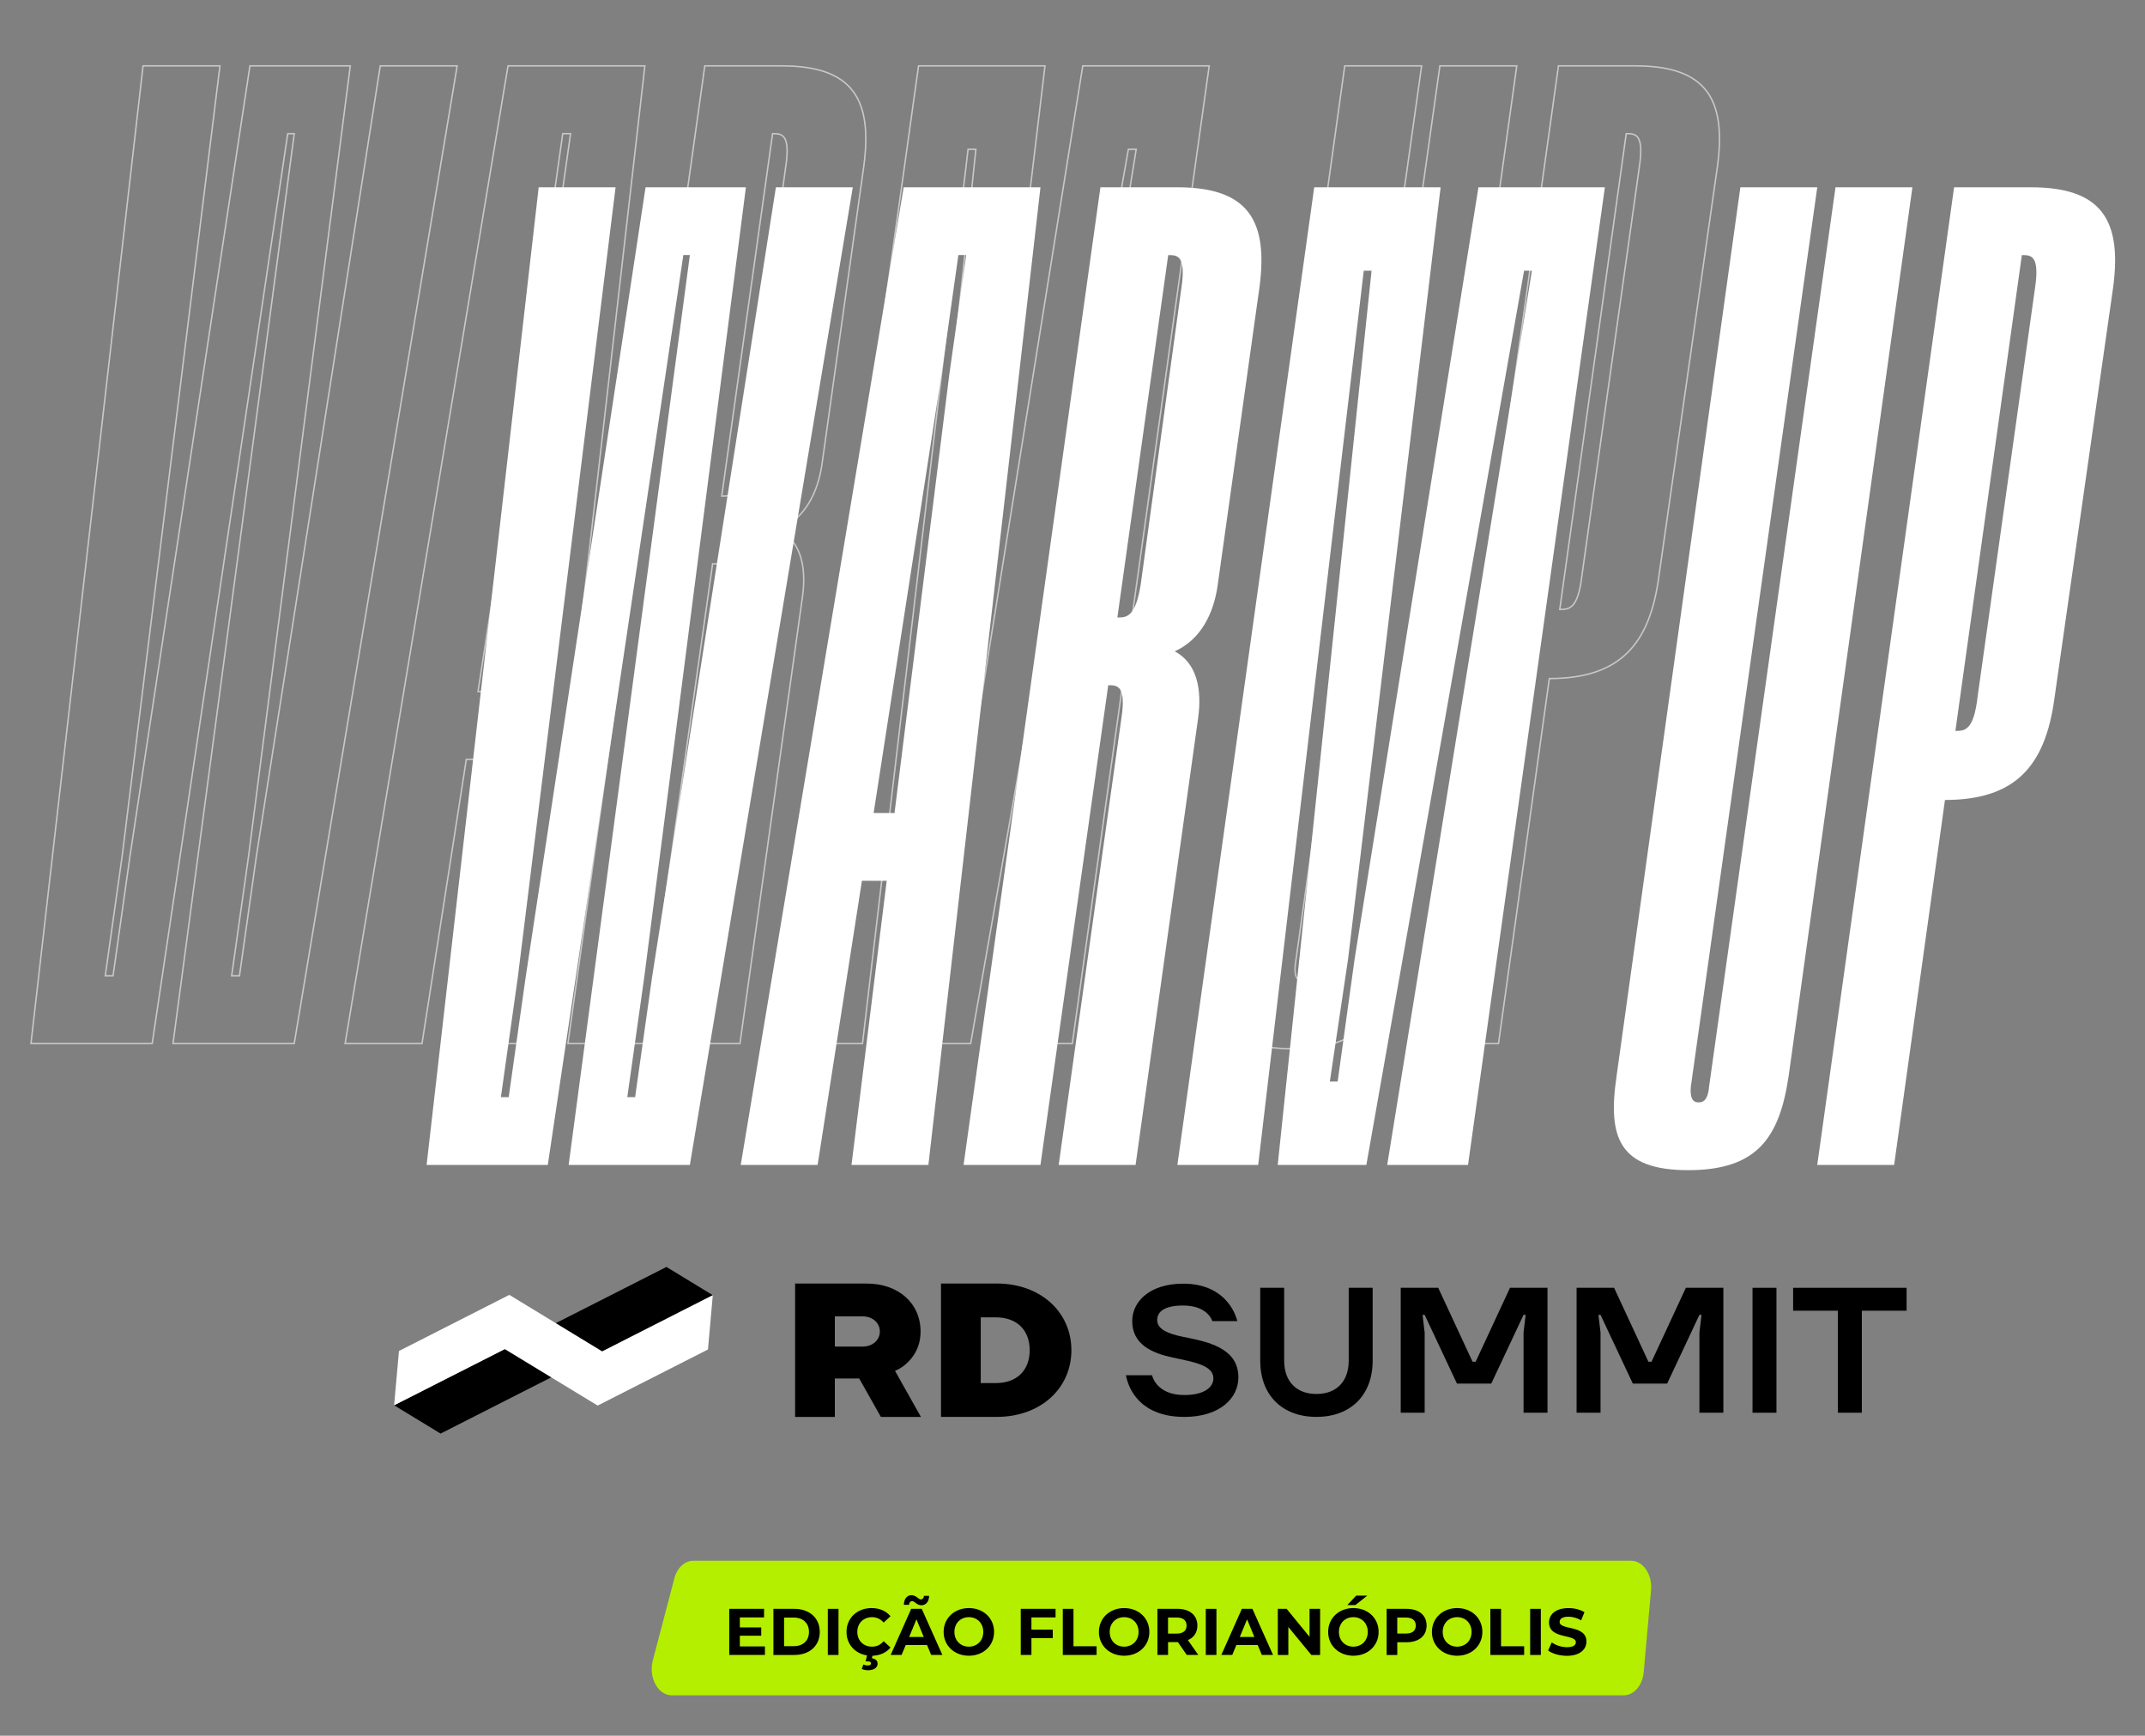
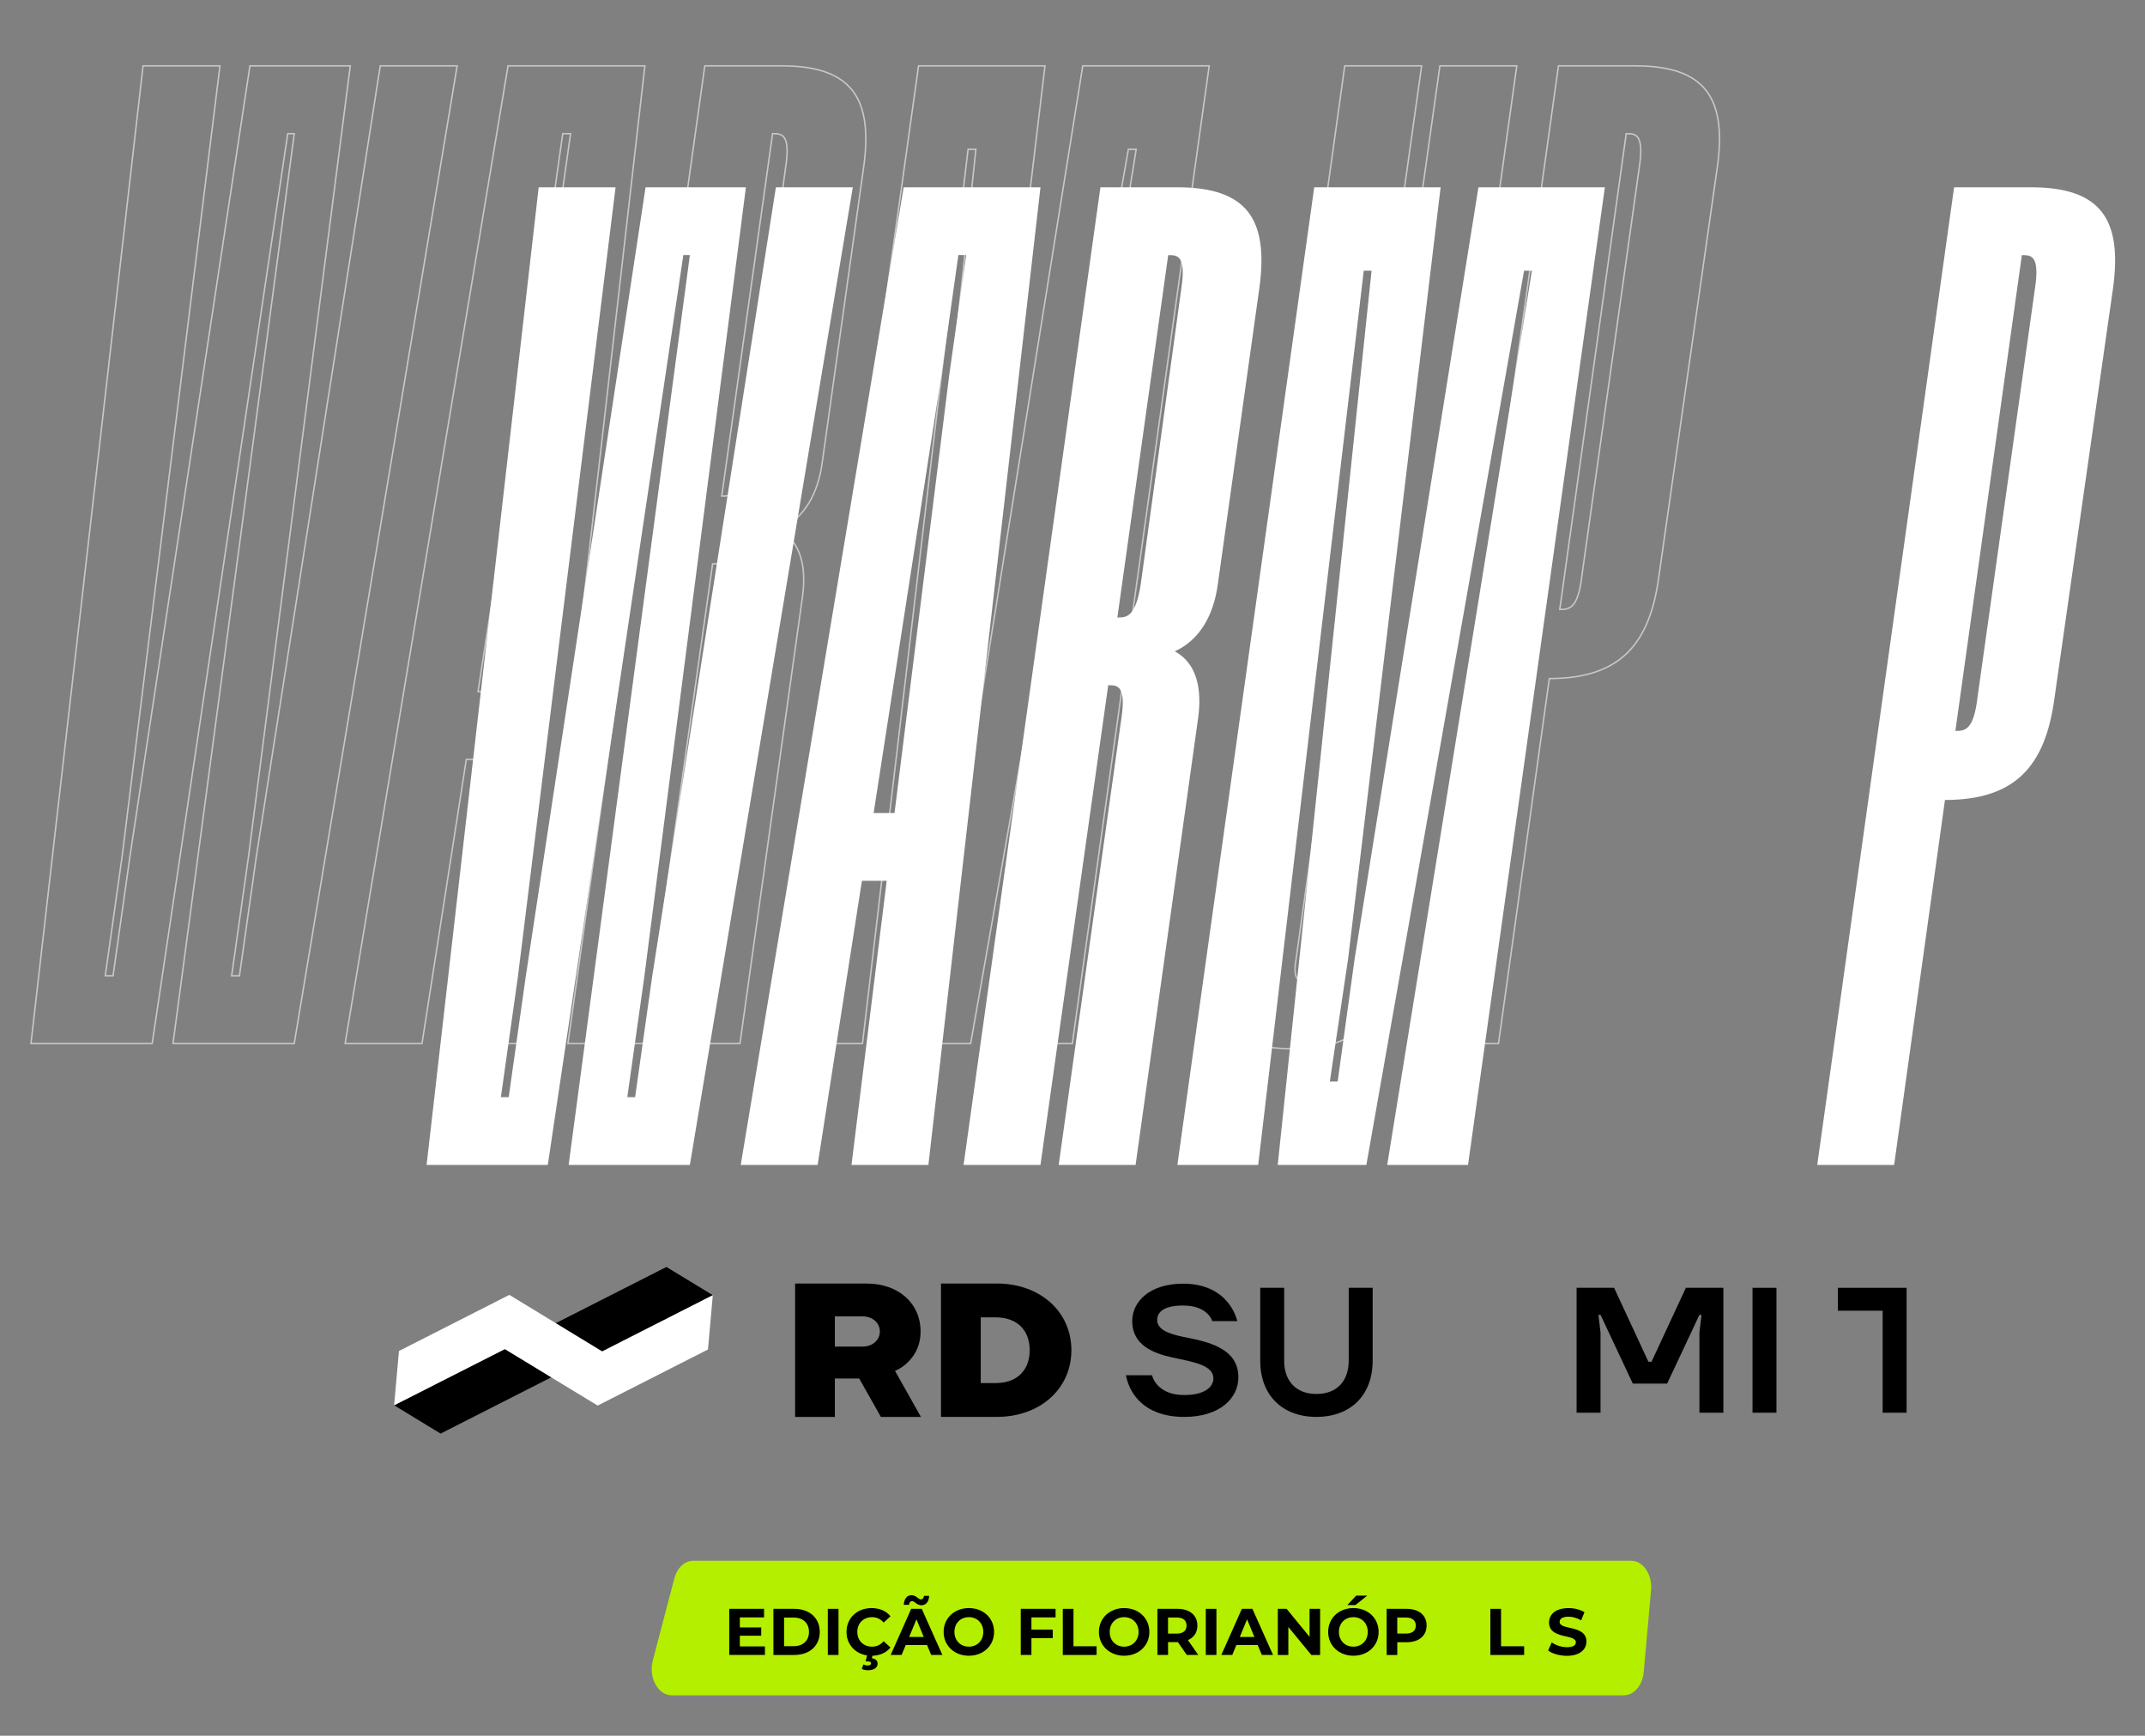
<svg xmlns="http://www.w3.org/2000/svg" viewBox="0 0 749 606">
  <rect x="0" y="0" width="749" height="606" fill="#808080" stroke="none" />
  <defs>
    <style>      .cls-1 {        opacity: .57;      }      .cls-2 {        fill: #fff;      }      .cls-3 {        fill: none;        stroke: #fff;        stroke-miterlimit: 10;        stroke-width: .5px;      }      .cls-4 {        fill: #b4ef00;      }    </style>
  </defs>
  <g>
    <g id="Camada_1">
      <g>
        <g>
          <g>
            <g>
              <g>
                <path d="M402.26,480.14c.36,1.31,1.02,2.47,1.96,3.49,1.67,1.74,4.36,3.42,9.3,3.42,7.27,0,10.18-2.91,10.18-5.81,0-4.65-7.05-5.74-14.18-7.27-7.12-1.53-14.17-4.51-14.17-12.72,0-6.91,6.18-13.08,17.81-13.08,8.14,0,12.87,3.27,15.56,6.54,1.6,1.96,2.69,4.14,3.34,6.54h-8.72c-.36-.94-.95-1.89-1.82-2.69-1.45-1.38-4-2.76-8.36-2.76-6.62,0-9.09,2.18-9.09,5.09,0,3.27,4,4.8,8.94,5.82,8.36,1.67,19.41,3.71,19.41,14.17,0,7.27-6.47,13.81-18.9,13.81-9.23,0-14.39-3.56-17.16-7.27-1.6-2.11-2.69-4.58-3.2-7.27h9.09Z" />
                <path d="M440.05,449.61h8.36v25.44c0,7.27,4.29,11.63,11.27,11.63s11.27-4.36,11.27-11.63v-25.44h8.36v25.44c0,11.99-7.63,19.63-19.63,19.63s-19.63-7.63-19.63-19.63v-25.44Z" />
-                 <path d="M489.12,449.61h13.08l11.99,25.81h1.09l11.99-25.81h13.09v43.62h-8.36v-27.99l.73-6.18h-.73l-11.27,23.99h-11.99l-11.27-23.99h-.73l.73,6.18v27.99h-8.36v-43.62Z" />
                <path d="M550.53,449.61h13.08l11.99,25.81h1.09l11.99-25.81h13.09v43.62h-8.36v-27.99l.73-6.18h-.73l-11.27,23.99h-11.99l-11.27-23.99h-.73l.73,6.18v27.99h-8.36v-43.62Z" />
                <path d="M611.95,449.61h8.36v43.62h-8.36v-43.62Z" />
-                 <path d="M626.13,449.61h39.62v8h-15.63v35.62h-8.36v-35.62h-15.63v-8Z" />
+                 <path d="M626.13,449.61h39.62v8v35.62h-8.36v-35.62h-15.63v-8Z" />
              </g>
              <path d="M313.31,478.25c1.45-.69,2.81-1.7,4.03-2.99,2.73-2.82,4.11-6.32,4.11-10.39,0-9.86-7.73-16.74-18.81-16.74h-25v46.56h13.88v-13.42h8.5l7.57,13.42h13.98l-9.04-16.07.77-.37ZM301.27,470.14h-9.75v-10.55h9.75c3.4,0,5.96,2.27,5.96,5.27s-2.56,5.27-5.96,5.27Z" />
              <path d="M374.11,471.4c0-13.49-10.95-23.28-26.03-23.28h-19.5v46.56h19.5c15.08,0,26.03-9.79,26.03-23.28ZM342.46,482.87v-22.94h5.28c7.29,0,11.81,4.39,11.81,11.47s-4.53,11.47-11.81,11.47h-5.28Z" />
            </g>
            <polygon points="153.85 500.51 248.9 452.19 232.71 442.33 137.62 490.63 153.85 500.51" />
            <polygon class="cls-2" points="139.31 471.67 137.62 490.63 176.27 471.02 208.69 490.73 247.21 471.15 248.9 452.19 210.29 471.82 177.85 452.08 139.31 471.67" />
          </g>
          <g>
            <path class="cls-2" d="M188.1,65.39h26.85l-34.13,275.79-5.92,41.87h2.73l5.92-41.87,41.87-275.79h35.04l-35.5,275.79-5.92,41.87h2.73l5.92-41.87,43.24-275.79h26.85l-56.89,341.33h-42.33l42.33-317.67h-2.28l-47.33,317.67h-42.32l39.14-341.33Z" />
            <path class="cls-2" d="M315.53,65.39h47.79l-39.14,341.33h-26.85l12.29-99.21h-8.65l-15.47,99.21h-26.85l56.89-341.33ZM312.35,283.84l19.11-152.92,5.92-41.87h-2.73l-5.92,41.87-23.67,152.92h7.28Z" />
            <path class="cls-2" d="M384.25,65.39h26.85c24.58,0,31.86,11.38,28.67,35.04l-14.56,103.76c-1.37,10.01-5.92,19.11-15.02,23.21,7.74,4.1,9.56,13.2,8.19,23.21l-21.85,156.1h-26.85l21.85-155.65c1.82-11.83-1.37-11.83-4.55-11.83l-23.67,167.48h-26.85l47.79-341.33ZM398.36,203.74l14.11-102.85c1.82-11.83-1.37-11.83-4.55-11.83l-17.75,126.52c3.19,0,6.37,0,8.19-11.83Z" />
            <path class="cls-2" d="M458.89,65.39h44.15l-32.31,269.42-6.37,42.78h2.73l5.92-42.78,43.24-269.42h44.15l-47.79,341.33h-28.22l50.52-312.2h-2.73l-55.07,312.2h-30.95l32.77-312.2h-2.73l-36.86,312.2h-28.22l47.79-341.33Z" />
-             <path class="cls-2" d="M564.47,375.77l43.24-310.38h26.85l-44.15,314.02c-.46,5.46,1.82,5.46,2.73,5.46s3.19,0,3.64-5.46l44.15-314.02h26.85l-43.23,310.38c-3.19,21.39-10.92,32.77-35.04,32.77s-28.22-11.38-25.03-32.77Z" />
            <path class="cls-2" d="M682.34,65.39h26.85c24.58,0,31.86,11.38,28.67,35.04l-20.48,143.36c-3.19,23.67-13.65,35.5-38.23,35.5l-17.75,127.43h-26.85l47.79-341.33ZM690.53,243.34l20.02-142.45c1.82-11.83-1.37-11.83-4.55-11.83l-23.21,166.12c3.19,0,6.37,0,7.74-11.83Z" />
          </g>
          <g class="cls-1">
            <path class="cls-3" d="M49.95,23h26.85l-34.13,275.8-5.92,41.87h2.73l5.92-41.87L87.27,23h35.04l-35.5,275.8-5.92,41.87h2.73l5.92-41.87L132.78,23h26.85l-56.89,341.33h-42.33L102.75,46.66h-2.28l-47.33,317.67H10.81L49.95,23Z" />
            <path class="cls-3" d="M177.39,23h47.79l-39.14,341.33h-26.85l12.29-99.21h-8.65l-15.47,99.21h-26.85L177.39,23ZM174.2,241.45l19.11-152.92,5.92-41.87h-2.73l-5.92,41.87-23.67,152.92h7.28Z" />
            <path class="cls-3" d="M246.1,23h26.85c24.58,0,31.86,11.38,28.67,35.04l-14.56,103.76c-1.37,10.01-5.92,19.11-15.02,23.21,7.74,4.1,9.56,13.2,8.19,23.21l-21.85,156.1h-26.85l21.85-155.65c1.82-11.83-1.37-11.83-4.55-11.83l-23.67,167.48h-26.85L246.1,23ZM260.21,161.35l14.11-102.85c1.82-11.83-1.37-11.83-4.55-11.83l-17.75,126.52c3.19,0,6.37,0,8.19-11.83Z" />
            <path class="cls-3" d="M320.74,23h44.15l-32.31,269.42-6.37,42.78h2.73l5.92-42.78L378.08,23h44.15l-47.79,341.33h-28.22l50.52-312.2h-2.73l-55.07,312.2h-30.95l32.77-312.2h-2.73l-36.86,312.2h-28.22L320.74,23Z" />
            <path class="cls-3" d="M426.32,333.38L469.56,23h26.85l-44.15,314.02c-.46,5.46,1.82,5.46,2.73,5.46s3.19,0,3.64-5.46L502.78,23h26.85l-43.23,310.38c-3.19,21.39-10.92,32.77-35.04,32.77s-28.22-11.38-25.03-32.77Z" />
            <path class="cls-3" d="M544.19,23h26.85c24.58,0,31.86,11.38,28.67,35.04l-20.48,143.36c-3.19,23.67-13.65,35.5-38.23,35.5l-17.75,127.43h-26.85l47.79-341.33ZM552.38,200.94l20.02-142.45c1.82-11.83-1.37-11.83-4.55-11.83l-23.21,166.11c3.19,0,6.37,0,7.74-11.83Z" />
          </g>
        </g>
        <path class="cls-4" d="M227.95,579.71l7.51-28.61c.97-3.71,3.63-6.2,6.62-6.2h327.48c4.19,0,7.45,4.8,6.96,10.26l-2.56,28.61c-.41,4.63-3.4,8.12-6.96,8.12H234.57c-4.81,0-8.19-6.22-6.62-12.19Z" />
        <g>
          <path d="M267.1,574.8v2.99h-12.46v-16.1h12.16v2.99h-8.46v3.5h7.47v2.9h-7.47v3.73h8.76Z" />
          <path d="M270.06,561.7h7.31c5.27,0,8.88,3.17,8.88,8.05s-3.61,8.05-8.88,8.05h-7.31v-16.1ZM277.19,574.73c3.2,0,5.29-1.91,5.29-4.99s-2.09-4.99-5.29-4.99h-3.4v9.98h3.4Z" />
          <path d="M289.06,561.7h3.73v16.1h-3.73v-16.1Z" />
          <path d="M308.56,572.99l2.39,2.21c-1.45,1.79-3.66,2.78-6.3,2.88l-.21.87c1.4.16,2,.97,2,1.91,0,1.4-1.33,2.28-3.38,2.28-.8,0-1.61-.18-2.14-.48l.55-1.54c.44.21.94.34,1.49.34.85,0,1.2-.3,1.2-.74,0-.39-.32-.67-1.13-.67h-.78l.51-2.09c-4.18-.64-7.17-3.86-7.17-8.21,0-4.85,3.72-8.32,8.74-8.32,2.78,0,5.11,1.01,6.62,2.85l-2.39,2.21c-1.08-1.24-2.44-1.89-4.05-1.89-3.01,0-5.15,2.12-5.15,5.15s2.14,5.15,5.15,5.15c1.61,0,2.97-.64,4.05-1.91Z" />
          <path d="M323.73,574.34h-7.47l-1.43,3.45h-3.82l7.17-16.1h3.68l7.2,16.1h-3.91l-1.43-3.45ZM317.43,560.29h-1.82c.05-2.05,1.08-3.36,2.69-3.36s2.39,1.47,3.22,1.47c.62,0,1.06-.48,1.1-1.24h1.82c-.05,1.98-1.08,3.29-2.69,3.29s-2.39-1.45-3.22-1.45c-.62,0-1.06.46-1.1,1.29ZM322.56,571.52l-2.55-6.16-2.55,6.16h5.1Z" />
          <path d="M329.5,569.75c0-4.78,3.73-8.32,8.81-8.32s8.81,3.52,8.81,8.32-3.75,8.32-8.81,8.32-8.81-3.54-8.81-8.32ZM343.35,569.75c0-3.06-2.16-5.15-5.04-5.15s-5.04,2.09-5.04,5.15,2.16,5.15,5.04,5.15,5.04-2.09,5.04-5.15Z" />
          <path d="M360.16,564.69v4.25h7.45v2.99h-7.45v5.86h-3.73v-16.1h12.16v2.99h-8.44Z" />
          <path d="M371.12,561.7h3.72v13.06h8.07v3.04h-11.8v-16.1Z" />
          <path d="M383.72,569.75c0-4.78,3.73-8.32,8.81-8.32s8.81,3.52,8.81,8.32-3.75,8.32-8.81,8.32-8.81-3.54-8.81-8.32ZM397.57,569.75c0-3.06-2.16-5.15-5.04-5.15s-5.04,2.09-5.04,5.15,2.16,5.15,5.04,5.15,5.04-2.09,5.04-5.15Z" />
          <path d="M414.4,577.79l-3.1-4.48h-3.43v4.48h-3.72v-16.1h6.97c4.3,0,6.99,2.23,6.99,5.84,0,2.42-1.22,4.19-3.31,5.08l3.61,5.17h-4ZM410.9,564.73h-3.04v5.61h3.04c2.28,0,3.43-1.06,3.43-2.81s-1.15-2.81-3.43-2.81Z" />
          <path d="M421.04,561.7h3.72v16.1h-3.72v-16.1Z" />
          <path d="M439.19,574.34h-7.47l-1.43,3.45h-3.82l7.17-16.1h3.68l7.2,16.1h-3.91l-1.43-3.45ZM438.01,571.52l-2.55-6.16-2.55,6.16h5.11Z" />
          <path d="M460.96,561.7v16.1h-3.06l-8.03-9.77v9.77h-3.68v-16.1h3.08l8,9.77v-9.77h3.68Z" />
          <path d="M463.77,569.75c0-4.78,3.72-8.32,8.81-8.32s8.81,3.52,8.81,8.32-3.75,8.32-8.81,8.32-8.81-3.54-8.81-8.32ZM477.61,569.75c0-3.06-2.16-5.15-5.04-5.15s-5.04,2.09-5.04,5.15,2.16,5.15,5.04,5.15,5.04-2.09,5.04-5.15ZM473.58,557.07h3.86l-4.16,3.31h-2.81l3.1-3.31Z" />
          <path d="M498.14,567.54c0,3.59-2.69,5.82-6.99,5.82h-3.24v4.44h-3.72v-16.1h6.97c4.3,0,6.99,2.23,6.99,5.84ZM494.37,567.54c0-1.77-1.15-2.81-3.43-2.81h-3.04v5.59h3.04c2.28,0,3.43-1.03,3.43-2.78Z" />
-           <path d="M500,569.75c0-4.78,3.73-8.32,8.81-8.32s8.81,3.52,8.81,8.32-3.75,8.32-8.81,8.32-8.81-3.54-8.81-8.32ZM513.85,569.75c0-3.06-2.16-5.15-5.04-5.15s-5.04,2.09-5.04,5.15,2.16,5.15,5.04,5.15,5.04-2.09,5.04-5.15Z" />
          <path d="M520.42,561.7h3.72v13.06h8.07v3.04h-11.8v-16.1Z" />
-           <path d="M534.31,561.7h3.73v16.1h-3.73v-16.1Z" />
          <path d="M540.59,576.21l1.26-2.8c1.36.99,3.38,1.68,5.31,1.68,2.21,0,3.1-.74,3.1-1.72,0-3.01-9.36-.94-9.36-6.92,0-2.74,2.21-5.01,6.78-5.01,2.02,0,4.09.48,5.59,1.43l-1.15,2.83c-1.5-.85-3.04-1.26-4.46-1.26-2.21,0-3.06.83-3.06,1.84,0,2.97,9.36.92,9.36,6.83,0,2.69-2.23,4.99-6.83,4.99-2.55,0-5.13-.76-6.55-1.86Z" />
        </g>
      </g>
    </g>
  </g>
</svg>